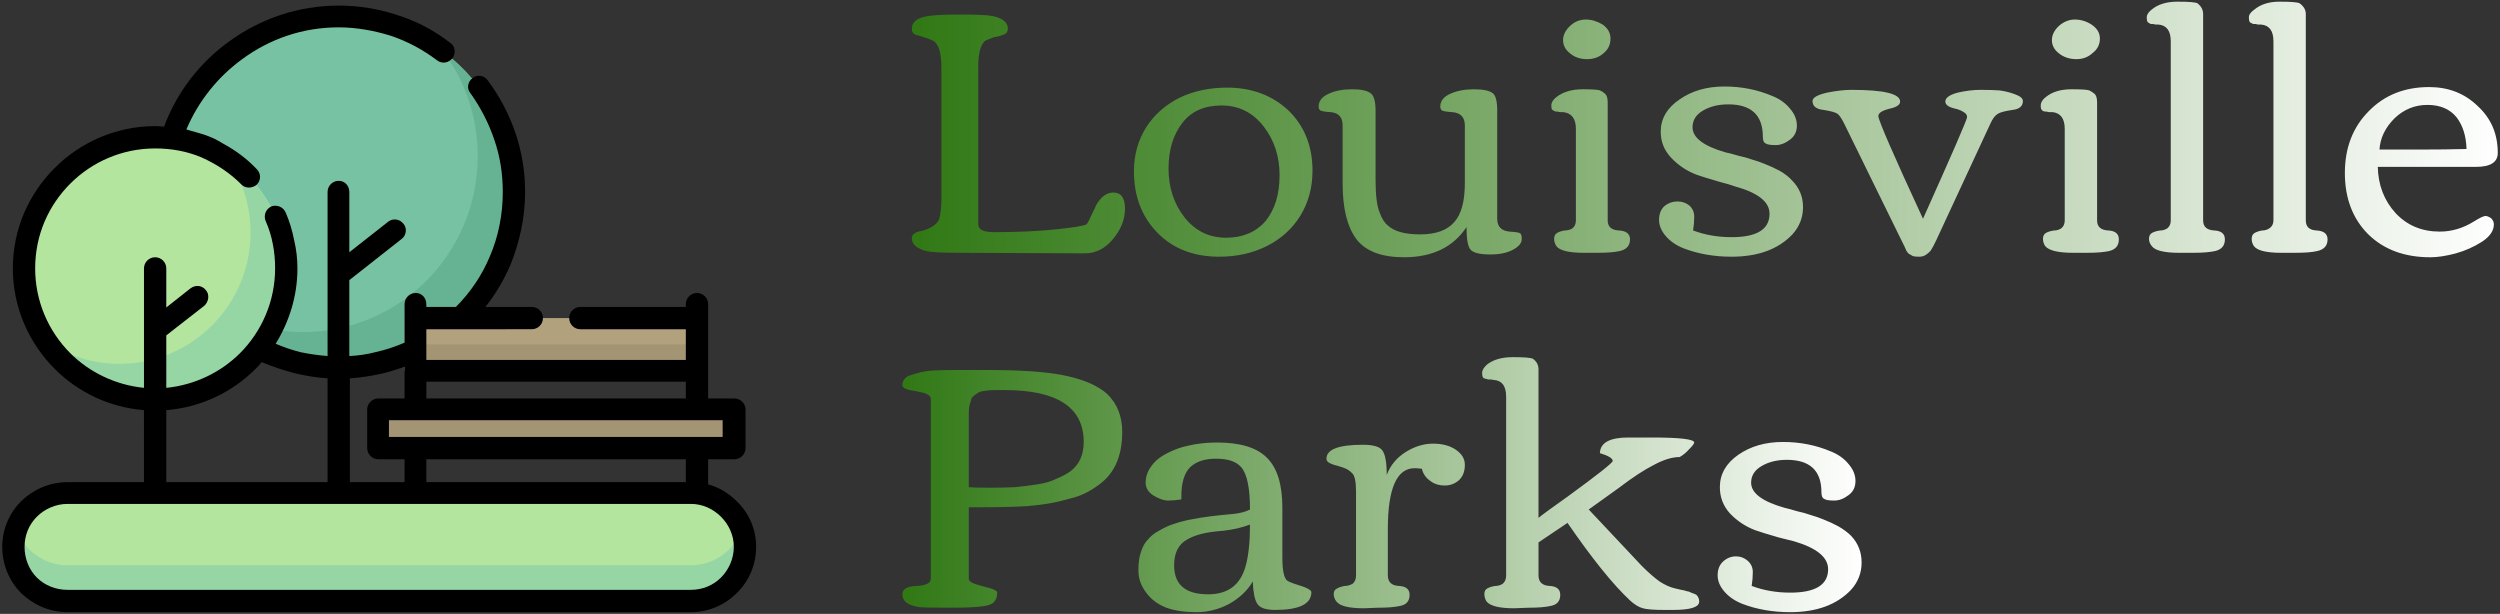
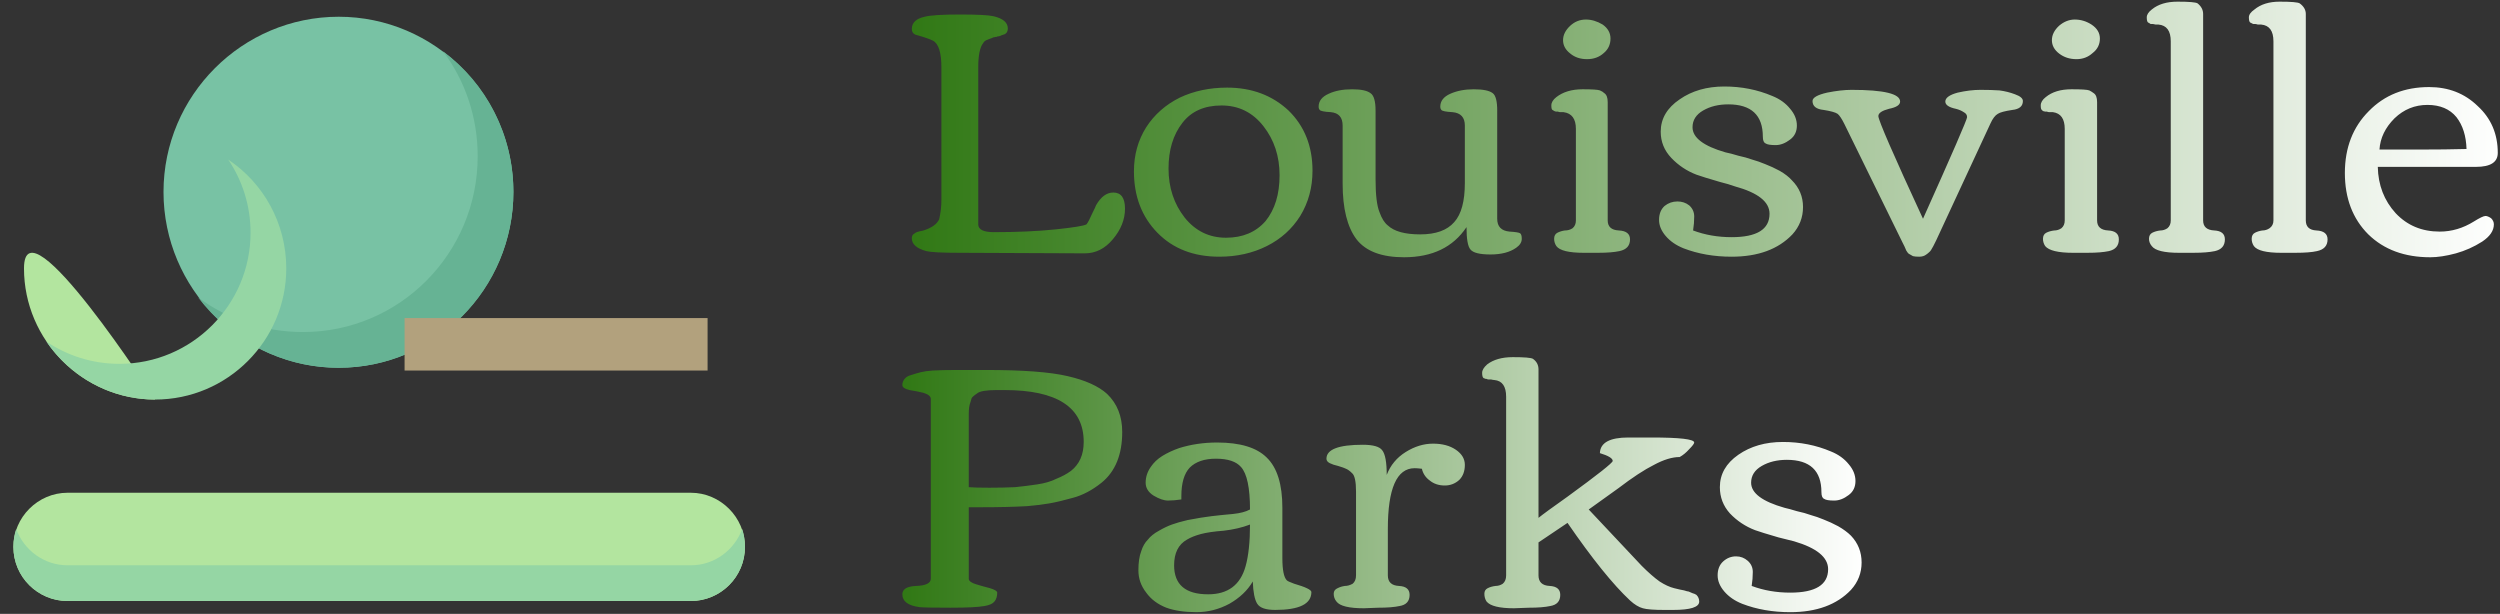
<svg xmlns="http://www.w3.org/2000/svg" width="448" height="110" version="1.2">
  <rect width="100%" height="100%" fill="#333333" stroke="none" />
  <defs>
    <linearGradient id="g1" x2="1" gradientTransform="matrix(284.211 0 0 45.82 163.376 23.171)" gradientUnits="userSpaceOnUse">
      <stop offset="0" stop-color="#307814" />
      <stop offset="1" stop-color="#fff" />
    </linearGradient>
    <linearGradient id="g2" x2="1" gradientTransform="matrix(171.923 0 0 45.789 161.705 86.845)" gradientUnits="userSpaceOnUse">
      <stop offset="0" stop-color="#307814" />
      <stop offset="1" stop-color="#fff" />
    </linearGradient>
  </defs>
  <style>.s3{fill:#a39474}.s4{fill:#b3e59f}.s5{fill:#95d6a4}</style>
  <g id="uf3k0bm2ik_44750">
    <path fill-rule="evenodd" d="M60.7 65.9C77.9 65.9 92 51.7 92 34.4S77.9 3 60.7 3C43.4 3 29.3 17.1 29.3 34.4c0 17.3 14.1 31.5 31.4 31.5z" style="fill:#78c2a4" />
    <path fill-rule="evenodd" d="M60.7 65.9C78 65.9 92 51.8 92 34.4c0-10.3-4.9-19.5-12.6-25.2 3.9 5.2 6.2 11.7 6.2 18.8 0 17.4-14 31.5-31.3 31.5-7.1 0-13.5-2.3-18.8-6.2 5.8 7.6 14.9 12.6 25.2 12.6z" style="fill:#66b394" />
    <path fill-rule="evenodd" d="M72.5 57h54.3v9.4H72.5z" style="fill:#b2a17d" />
-     <path fill-rule="evenodd" d="M69.1 80.3h61.2c.7 0 1.3-.6 1.3-1.3v-4.4c0-.7-.6-1.2-1.3-1.2H69.1c-.7 0-1.3.5-1.3 1.2V79c0 .7.6 1.3 1.3 1.3zM72.6 61.7h54.1v4.7H72.6z" class="s3" />
-     <path fill-rule="evenodd" d="M27.8 71.6c12.9 0 23.5-10.6 23.5-23.5 0-13-10.6-23.5-23.5-23.5S4.3 35.1 4.3 48.1c0 12.9 10.6 23.5 23.5 23.5z" class="s4" />
+     <path fill-rule="evenodd" d="M27.8 71.6S4.3 35.1 4.3 48.1c0 12.9 10.6 23.5 23.5 23.5z" class="s4" />
    <path fill-rule="evenodd" d="M27.8 71.6c13 0 23.5-10.6 23.5-23.5 0-8.1-4.1-15.3-10.4-19.5 2.5 3.7 4 8.2 4 13.1 0 12.9-10.5 23.5-23.5 23.5-4.9 0-9.4-1.5-13.1-4 4.2 6.2 11.4 10.4 19.5 10.4z" class="s5" />
    <path fill-rule="evenodd" d="M12.1 107.7h111.7c5.3 0 9.7-4.3 9.7-9.7 0-5.3-4.4-9.7-9.7-9.7H12.1c-5.3 0-9.7 4.4-9.7 9.7 0 5.4 4.4 9.7 9.7 9.7z" class="s4" />
    <path fill-rule="evenodd" d="M2.4 98c0 5.4 4.4 9.7 9.7 9.7h111.7c5.3 0 9.7-4.3 9.7-9.7q0-1.7-.5-3.2c-1.4 3.8-5 6.5-9.2 6.5H12.1c-4.2 0-7.8-2.7-9.2-6.5q-.5 1.5-.5 3.2z" class="s5" />
-     <path d="M40.1 25.8c2.2 1.2 4.2 2.7 5.9 4.5.8.8.8 2 0 2.8-.8.7-2.1.7-2.8-.1-2-2-4.4-3.6-7.1-4.8-2.6-1.1-5.4-1.6-8.3-1.6-5.9 0-11.3 2.4-15.2 6.3-3.9 3.9-6.3 9.2-6.3 15.2 0 5.9 2.4 11.3 6.3 15.2 3.4 3.4 8.1 5.7 13.2 6.2V48.1c0-1.1.9-2 2-2s2 .9 2 2v7l4.3-3.4c.9-.7 2.1-.6 2.8.3.7.8.5 2.1-.3 2.8l-6.8 5.3v9.4c5.1-.5 9.8-2.8 13.2-6.2 3.9-3.9 6.3-9.3 6.3-15.2q0-2.3-.4-4.3-.4-2.2-1.3-4.2c-.4-1 0-2.1 1-2.6 1-.4 2.2.1 2.6 1.1q1 2.3 1.5 4.9.6 2.5.6 5.1c0 5-1.5 9.6-3.9 13.5q2.1.9 4.4 1.5 2.4.5 4.9.7V34.4c0-1.1.9-2 2-2s1.9.9 1.9 2v10.8l7-5.5c.8-.6 2-.5 2.7.4.7.8.5 2.1-.3 2.7l-9.4 7.4v13.6q2.4-.1 4.7-.7 2.7-.6 5.2-1.7v-6.9c0-1.1.9-2 2-2s1.9.9 1.9 2v.5h5.3c2.6-2.6 4.7-5.7 6.1-9.1 1.5-3.5 2.3-7.4 2.3-11.5 0-3.3-.5-6.4-1.5-9.3-1-3-2.5-5.9-4.3-8.4-.7-.8-.5-2.1.4-2.7.8-.7 2.1-.5 2.7.4 2.1 2.8 3.8 6 5 9.5 1.1 3.3 1.7 6.8 1.7 10.5 0 4.6-1 9-2.6 13-1.2 2.8-2.7 5.3-4.5 7.6h8.3c1.1 0 2 .9 2 2s-.9 2-2 2H76.4v5.5h46.5V59H104c-1.1 0-2-.9-2-2s.9-2 2-2h18.9v-.5c0-1.1.9-2 2-2s2 .9 2 2v16.9h4.7c1.1 0 2 .9 2 2v6.9c0 1.1-.9 2-2 2h-4.7v4.5c1.9.5 3.7 1.6 5.1 3 2.2 2.1 3.5 5 3.5 8.2 0 3.2-1.3 6.2-3.5 8.3-2.1 2.1-5 3.4-8.2 3.4H12.1c-3.2 0-6.1-1.3-8.3-3.4C1.7 104.2.4 101.2.4 98c0-3.2 1.3-6.1 3.4-8.2 2.2-2.1 5.1-3.4 8.3-3.4h13.7V73.5c-6.2-.5-11.8-3.2-16-7.4-4.6-4.6-7.5-11-7.5-18 0-7.1 2.9-13.4 7.5-18s11-7.5 18-7.5q.8 0 1.6.1c2.3-6.2 6.4-11.5 11.7-15.3C46.6 3.4 53.4 1 60.7 1c3.6 0 7.2.6 10.5 1.7 3.5 1.1 6.7 2.8 9.5 5 .9.6 1 1.8.4 2.7-.7.9-1.9 1.1-2.8.4C75.8 8.9 73 7.4 70 6.4c-2.9-.9-6.1-1.5-9.3-1.5-6.5 0-12.4 2.1-17.3 5.7-4.4 3.2-7.9 7.6-10 12.6 1.1.3 3.1.9 3.1.9q.9.3 1.8.7 1 .5 1.8 1zm82.8 60.6v-4.1H76.4v4.1zm-50.4 0v-4.1h-4.7c-1.1 0-2-.9-2-2v-6.9c0-1.1.9-2 2-2h4.7v-5.7q-2.1.8-4.3 1.3-2.7.6-5.5.8v18.6zm-13.8 0V67.8q-2.9-.2-5.8-.9-3.1-.8-6-2-.5.6-1.1 1.2c-4.2 4.2-9.8 6.9-16 7.4v12.9h28.9zm-46.6 19.3h111.7c2.1 0 4-.8 5.4-2.2 1.4-1.4 2.3-3.4 2.3-5.5s-.9-4-2.3-5.4c-1.4-1.4-3.3-2.3-5.4-2.3H12.1c-2.1 0-4.1.9-5.5 2.3C5.2 94 4.4 95.9 4.4 98c0 2.1.8 4.1 2.2 5.5 1.4 1.4 3.4 2.2 5.5 2.2zm64.3-37.3v3h46.5v-3zm53.1 9.9v-3H69.7v3z" style="fill:#000" />
  </g>
  <path d="M199.5 34.5q2.1 0 2.1 2.9t-2.2 5.5q-2.1 2.5-5 2.5l-22.5-.1q-4.7 0-5.9-.3-2.6-.7-2.6-2.3 0-.6.4-.8.4-.3.5-.3.2-.1 1.2-.3 2.2-.7 2.8-2 .4-1.7.4-3.5V12.1q0-4-1.5-4.8-.7-.4-3.2-1.1-.6-.3-.6-1 0-1.7 2.3-2.2 1.5-.4 6.3-.4 4.7 0 6 .3 2.6.6 2.6 2.2 0 .7-.5 1-.5.2-.6.2-.1.1-.5.2-.3 0-.4.1-.2 0-.6.1-.4.2-.5.2-.2.1-.5.2-.6.2-.8.6-.9 1.1-.9 4.4v28.1q0 1.4 2.8 1.4 6.3 0 11.1-.5t5.5-.9q.4-.5 1-1.9.7-1.4.7-1.5 1.3-2.3 3.1-2.3zm19 11.5q-6.9 0-11.1-4.3-4.2-4.3-4.2-11 0-4.4 2.2-7.9 2.2-3.4 6-5.3 3.8-1.8 8.5-1.8 6.6 0 11 4.1 4.3 4.2 4.3 10.8 0 4.5-2.2 8.1-2.2 3.5-6 5.4-3.8 1.9-8.5 1.9zm1.2-3.4q4.5 0 7.1-3 2.5-3.1 2.5-8.2t-2.9-8.8q-2.9-3.7-7.5-3.7t-7 3.1q-2.5 3.2-2.5 8.2 0 5.1 2.9 8.8 2.9 3.6 7.4 3.6zm26.8-22.8v12.3q0 4.2.7 5.9.6 1.7 1.5 2.4 1.7 1.6 5.8 1.6 4.2 0 6.1-2.2 1.9-2.1 1.9-7V22.5q0-2.2-2.2-2.4-1.8-.1-2-.4-.2-.2-.2-.6 0-1.5 1.8-2.3 1.8-.8 4.2-.8 2.5 0 3.4.7.8.6.8 3.1v19.4q0 2.1 2.2 2.3 1.6.1 1.9.3.3.2.3 1 0 .9-1 1.6-1.7 1.2-4.6 1.2-2.9 0-3.6-.9-.7-.8-.7-4-3.6 5.4-11.2 5.4-6 0-8.5-3.2-2.5-3.3-2.5-10V22.5q0-2.2-2.1-2.4-1.8-.1-2-.4-.2-.2-.2-.6 0-1.5 1.8-2.3 1.7-.8 4.2-.8 2.4 0 3.3.7.9.6.9 3.1zm33.6-12.6q0-1.4 1.3-2.6 1.2-1.1 2.8-1.1 1.5 0 3 .9 1.4 1 1.4 2.5 0 1.6-1.2 2.6-1.2 1.1-3 1.1t-3-1q-1.3-1-1.3-2.4zm6.3 38.1h-2.6q-4 0-4.9-1.2-.4-.6-.4-1.3 0-.8.6-1.1.6-.3 1.3-.4.8 0 1.4-.4.6-.5.6-1.4V23.1q0-2.7-2.2-3h-.5q-.4 0-.5-.1h-.4q-.2-.1-.3-.1-.1-.1-.3-.2-.2-.1-.2-.8 0-.8.9-1.5 1.8-1.4 4.7-1.4 2.6 0 3.1.2t.8.5q.6.4.6 1.6v21.2q0 1.7 2 1.8 2 .1 2 1.6 0 1.7-1.9 2.1-1.4.3-3.8.3zm23.9-2.8q6.8 0 6.8-4.2 0-3.2-6.2-4.9-1.1-.4-2.7-.8-3.1-.9-4.2-1.3-2.6-1-4.5-3t-1.9-4.7q0-3.5 3.4-5.8 3.3-2.3 8-2.3 4.6 0 8.6 1.7 2 .8 3.2 2.3 1.2 1.4 1.2 3t-1.2 2.5q-1.3 1-2.6 1-1.4 0-1.8-.3-.5-.2-.5-1.2 0-5.8-6.2-5.8-2.6 0-4.5 1.1t-1.9 3q0 2.8 5.9 4.5 1 .2 2.3.6 1.4.3 2.5.7 1.1.3 2.3.8 1.3.5 2.6 1.2 1.4.8 2.2 1.7 2 2 2 4.8t-1.9 4.9q-3.8 4-10.9 4-4.7 0-8.6-1.5-2-.8-3.2-2.2-1.2-1.4-1.2-2.9 0-1.6 1-2.5 1-.8 2.3-.8 1.2 0 2.1.7.9.8.9 2t-.2 2.5q3.2 1.2 6.9 1.2zm21.5-26.4q8.7 0 8.7 2.1 0 .9-2 1.3-1.9.5-1.9 1.3 0 1.1 8 18.4 7.9-17.6 7.9-18.2 0-.6-.6-.9-.6-.4-1.4-.6-1.9-.4-1.9-1.3 0-1 2.2-1.6 2.2-.5 4.1-.5 1.9 0 3.4.1 1.5.2 2.8.7 1.4.5 1.4 1.2 0 1.4-1.9 1.6-2 .3-2.6.7-.7.4-1.3 1.7l-9.1 19.6q-1.4 3.1-1.8 3.4-.3.3-.6.5-.5.4-1.3.4-.7 0-1.1-.1-.4-.2-.7-.4-.2-.1-.5-.6-.2-.5-.3-.7l-.4-.8-10.4-21.2q-.7-1.4-1.2-1.8-.6-.4-2.5-.7-2-.2-2-1.6 0-.9 2.6-1.5 2.5-.5 4.4-.5zm35.9-8.9q0-1.4 1.3-2.6 1.3-1.1 2.8-1.1 1.6 0 3 .9 1.5 1 1.5 2.5 0 1.6-1.3 2.6-1.2 1.1-2.9 1.1-1.8 0-3.1-1t-1.3-2.4zm6.4 38.1h-2.6q-4 0-5-1.2-.4-.6-.4-1.3 0-.8.6-1.1.6-.3 1.4-.4.7 0 1.3-.4.6-.5.6-1.4V23.1q0-2.7-2.1-3h-.6q-.3 0-.5-.1h-.3q-.3-.1-.4-.1l-.2-.2q-.2-.1-.2-.8 0-.8.9-1.5 1.7-1.4 4.6-1.4 2.7 0 3.2.2.4.2.8.5.6.4.6 1.6v21.2q0 1.7 2 1.8 1.9.1 1.9 1.6 0 1.7-1.8 2.1-1.4.3-3.8.3zm19 0h-2.6q-4 0-4.9-1.2-.5-.6-.5-1.3 0-.8.6-1.1.6-.3 1.4-.4.7 0 1.3-.4.6-.5.6-1.4V7.4q0-2.8-2.2-3h-.5q-.4-.1-.5-.1h-.4q-.2-.1-.3-.2-.1 0-.2-.1-.2-.2-.2-.9t.9-1.4q1.7-1.4 4.6-1.4 3.1 0 3.6.3 1 .8 1 1.9v37q0 1.7 2 1.8 1.9.1 1.9 1.6 0 1.7-1.8 2.1-1.4.3-3.8.3zm18.3 0h-2.6q-4 0-4.9-1.2-.4-.6-.4-1.3 0-.8.6-1.1.6-.3 1.3-.4.7 0 1.3-.4.7-.5.7-1.4V7.4q0-2.8-2.2-3h-.6q-.3-.1-.5-.1h-.3q-.3-.1-.4-.2-.1 0-.2-.1-.2-.2-.2-.9t1-1.4q1.7-1.4 4.5-1.4 3.1 0 3.6.3 1.1.8 1.1 1.9v37q0 1.7 1.9 1.8 2 .1 2 1.6 0 1.7-1.9 2.1-1.3.3-3.8.3zm13-3.3q-4.2-4.2-4.2-11t4.3-11.1q4.2-4.3 10.8-4.3 5.2 0 8.7 3.4 3.6 3.3 3.6 8.4 0 2.5-3.9 2.5h-17.6q.1 4.9 3.2 8.3 3.1 3.3 7.9 3.3 3.2 0 6.1-1.8 1.6-1 2.1-1 .4 0 1 .4.5.5.5 1.1 0 1.7-2.1 3.1-2.2 1.4-4.7 2.1-2.6.7-4.6.7-6.9 0-11.1-4.1zM442 26.7q-.1-3.5-1.8-5.7-1.8-2.2-5.2-2.2-3.4 0-5.9 2.4-2.5 2.5-2.7 5.6h7.1q4.8 0 8.5-.1z" style="fill:url(#g1)" />
  <path d="M165.5 70.4q-1.2-.3-2.5-.5-1.3-.3-1.3-.9 0-.6.4-1.1.4-.5 1.2-.7.9-.3 1.7-.5.8-.2 2.1-.3 1.8-.1 4.4-.1h5.2q9.9 0 14.6 1.1 4.8 1.1 7.1 3.2 2.7 2.6 2.7 6.8 0 6.1-3.7 9.1-2.5 2-5.1 2.7-2.5.7-4.2 1-1.7.3-4 .5-3.5.2-8.5.2h-2v12.8q0 .6 1.3 1t2.5.7q1.3.4 1.3.8 0 1-.5 1.6-.5.6-1.8.8-1.6.3-6.1.3t-5.5-.1q-3.1-.4-3.1-2.3 0-1.4 2.5-1.5 2.6-.1 2.6-1.3V71.5q0-.7-1.3-1.1zm28.7 8.8q0-9.3-14.2-9.3h-1.4q-2.8 0-3.5.6-.9.6-1 .9-.1.3-.2.7-.3.7-.3 2.1v13.1q1.1.1 3.7.1 2.5 0 4.6-.1 2-.2 4-.5t3.4-1q1.5-.6 2.6-1.4 2.3-1.8 2.3-5.2zm15.1 10.5q-1.1 0-2.6-.9-1.4-.9-1.4-2.3 0-1.5.9-2.8.8-1.2 2.1-2t3-1.4q3.2-1 6.8-1 6.2 0 8.9 2.7 2.8 2.7 2.8 9v9q0 3.2.8 4 .2.2 1.3.6 3.1.9 3.1 1.5 0 3.2-6.5 3.2-2.5 0-3.2-1.1-.7-1.1-.8-4-1.4 2.4-4.2 4-2.8 1.5-5.9 1.5-3.2 0-5.4-.8-2.3-.9-3.6-2.7-1.4-1.8-1.4-4 0-2.1.5-3.4.4-1.3 1.2-2.1.7-.9 2-1.6 1.2-.7 2.3-1.1 1.1-.4 2.8-.8 2.6-.5 4.3-.7l1.8-.2q.2 0 2.1-.2 1.9-.2 3-.8 0-5.8-1.6-7.6-1.3-1.5-4.5-1.5-3.1 0-4.7 1.6-1.5 1.6-1.5 5.1v.6q-1.3.2-2.4.2zM224 94q-2.1.8-4.7 1.1-2.6.2-4.1.6-1.5.4-2.5 1-2.3 1.3-2.3 4.6 0 5.2 6.1 5.2 5.3 0 6.7-5 .8-2.8.8-7.5zm23 14.9-2.6.1q-4 0-4.9-1.2-.5-.6-.5-1.4 0-.7.7-1 .6-.3 1.3-.4.7 0 1.4-.4.6-.5.6-1.5v-15q0-2.7-.7-3.3-.6-.6-1.1-.8-.4-.2-1.4-.5-.9-.2-1.5-.5t-.6-.8q0-2.5 6.5-2.5 2.8 0 3.5 1 .8 1 .8 4.4 1-2.6 3.4-4.1 2.4-1.5 4.9-1.5 2.5 0 4.1 1.1 1.6 1.1 1.6 2.7 0 1.7-1 2.7-1.1 1-2.6 1-1.6 0-2.7-.9-1.1-.8-1.4-2.1-.8-.1-1.3-.1-4.8 0-4.8 10.9v8.3q0 1.8 2 1.9 1.9.1 1.9 1.6 0 1.7-1.8 2-1.4.3-3.8.3zm27 0-2.7.1q-3.9 0-4.9-1.2-.4-.6-.4-1.4 0-.7.6-1 .6-.3 1.4-.4.7 0 1.3-.4.6-.5.6-1.5v-32q0-2.8-2.1-3-.2 0-.6-.1h-.5q-.1 0-.3-.1-.3 0-.4-.1-.1 0-.2-.1-.2-.2-.2-.9t.9-1.5q1.7-1.3 4.6-1.3 3.1 0 3.6.3 1 .7 1 1.9v26.6q1.1-.9 5.2-3.8 8.1-5.9 8.1-6.4 0-.7-2.3-1.4.1-2.8 5.1-2.8h4.1q7.7 0 7.7.9 0 .3-.9 1.2-.8.9-1.7 1.4-2 0-4.6 1.4-2.6 1.3-6.4 4.2l-5.3 3.8 9.5 10.1q1.8 1.8 3.2 2.8 1.4.9 2.6 1.2 1.2.3 1.8.4.6.2.8.2.3.1.7.3.4.1.7.3.5.5.5 1.2 0 1.5-4.7 1.5h-1.5q-2.9 0-3.9-.3-1.1-.3-2.3-1.4-4.6-4.3-11.2-13.9l-5.2 3.5v5.9q0 1.8 2 1.9 1.9.1 1.9 1.6 0 1.7-1.8 2-1.4.3-3.8.3zm46.8-2.7q6.8 0 6.8-4.2 0-3.2-6.1-5l-2.8-.7q-3.1-.9-4.2-1.3-2.6-1-4.5-3-1.8-2-1.8-4.7 0-3.5 3.3-5.8t8-2.3q4.6 0 8.6 1.7 2 .8 3.2 2.3 1.2 1.4 1.2 3t-1.2 2.5q-1.3 1-2.6 1-1.4 0-1.8-.3-.5-.2-.5-1.2 0-5.8-6.2-5.8-2.6 0-4.5 1.1t-1.9 3q0 2.8 6 4.5.9.2 2.2.6 1.4.3 2.5.7 1.1.3 2.3.8 1.3.5 2.6 1.2 1.4.8 2.3 1.7 1.9 2 1.9 4.8t-1.9 4.9q-3.8 4-10.9 4-4.7 0-8.6-1.5-2-.8-3.2-2.2-1.2-1.4-1.2-2.9 0-1.6 1-2.5 1-.9 2.3-.9 1.2 0 2.1.8.9.8.9 2t-.2 2.5q3.2 1.2 6.9 1.2z" style="fill:url(#g2)" />
</svg>